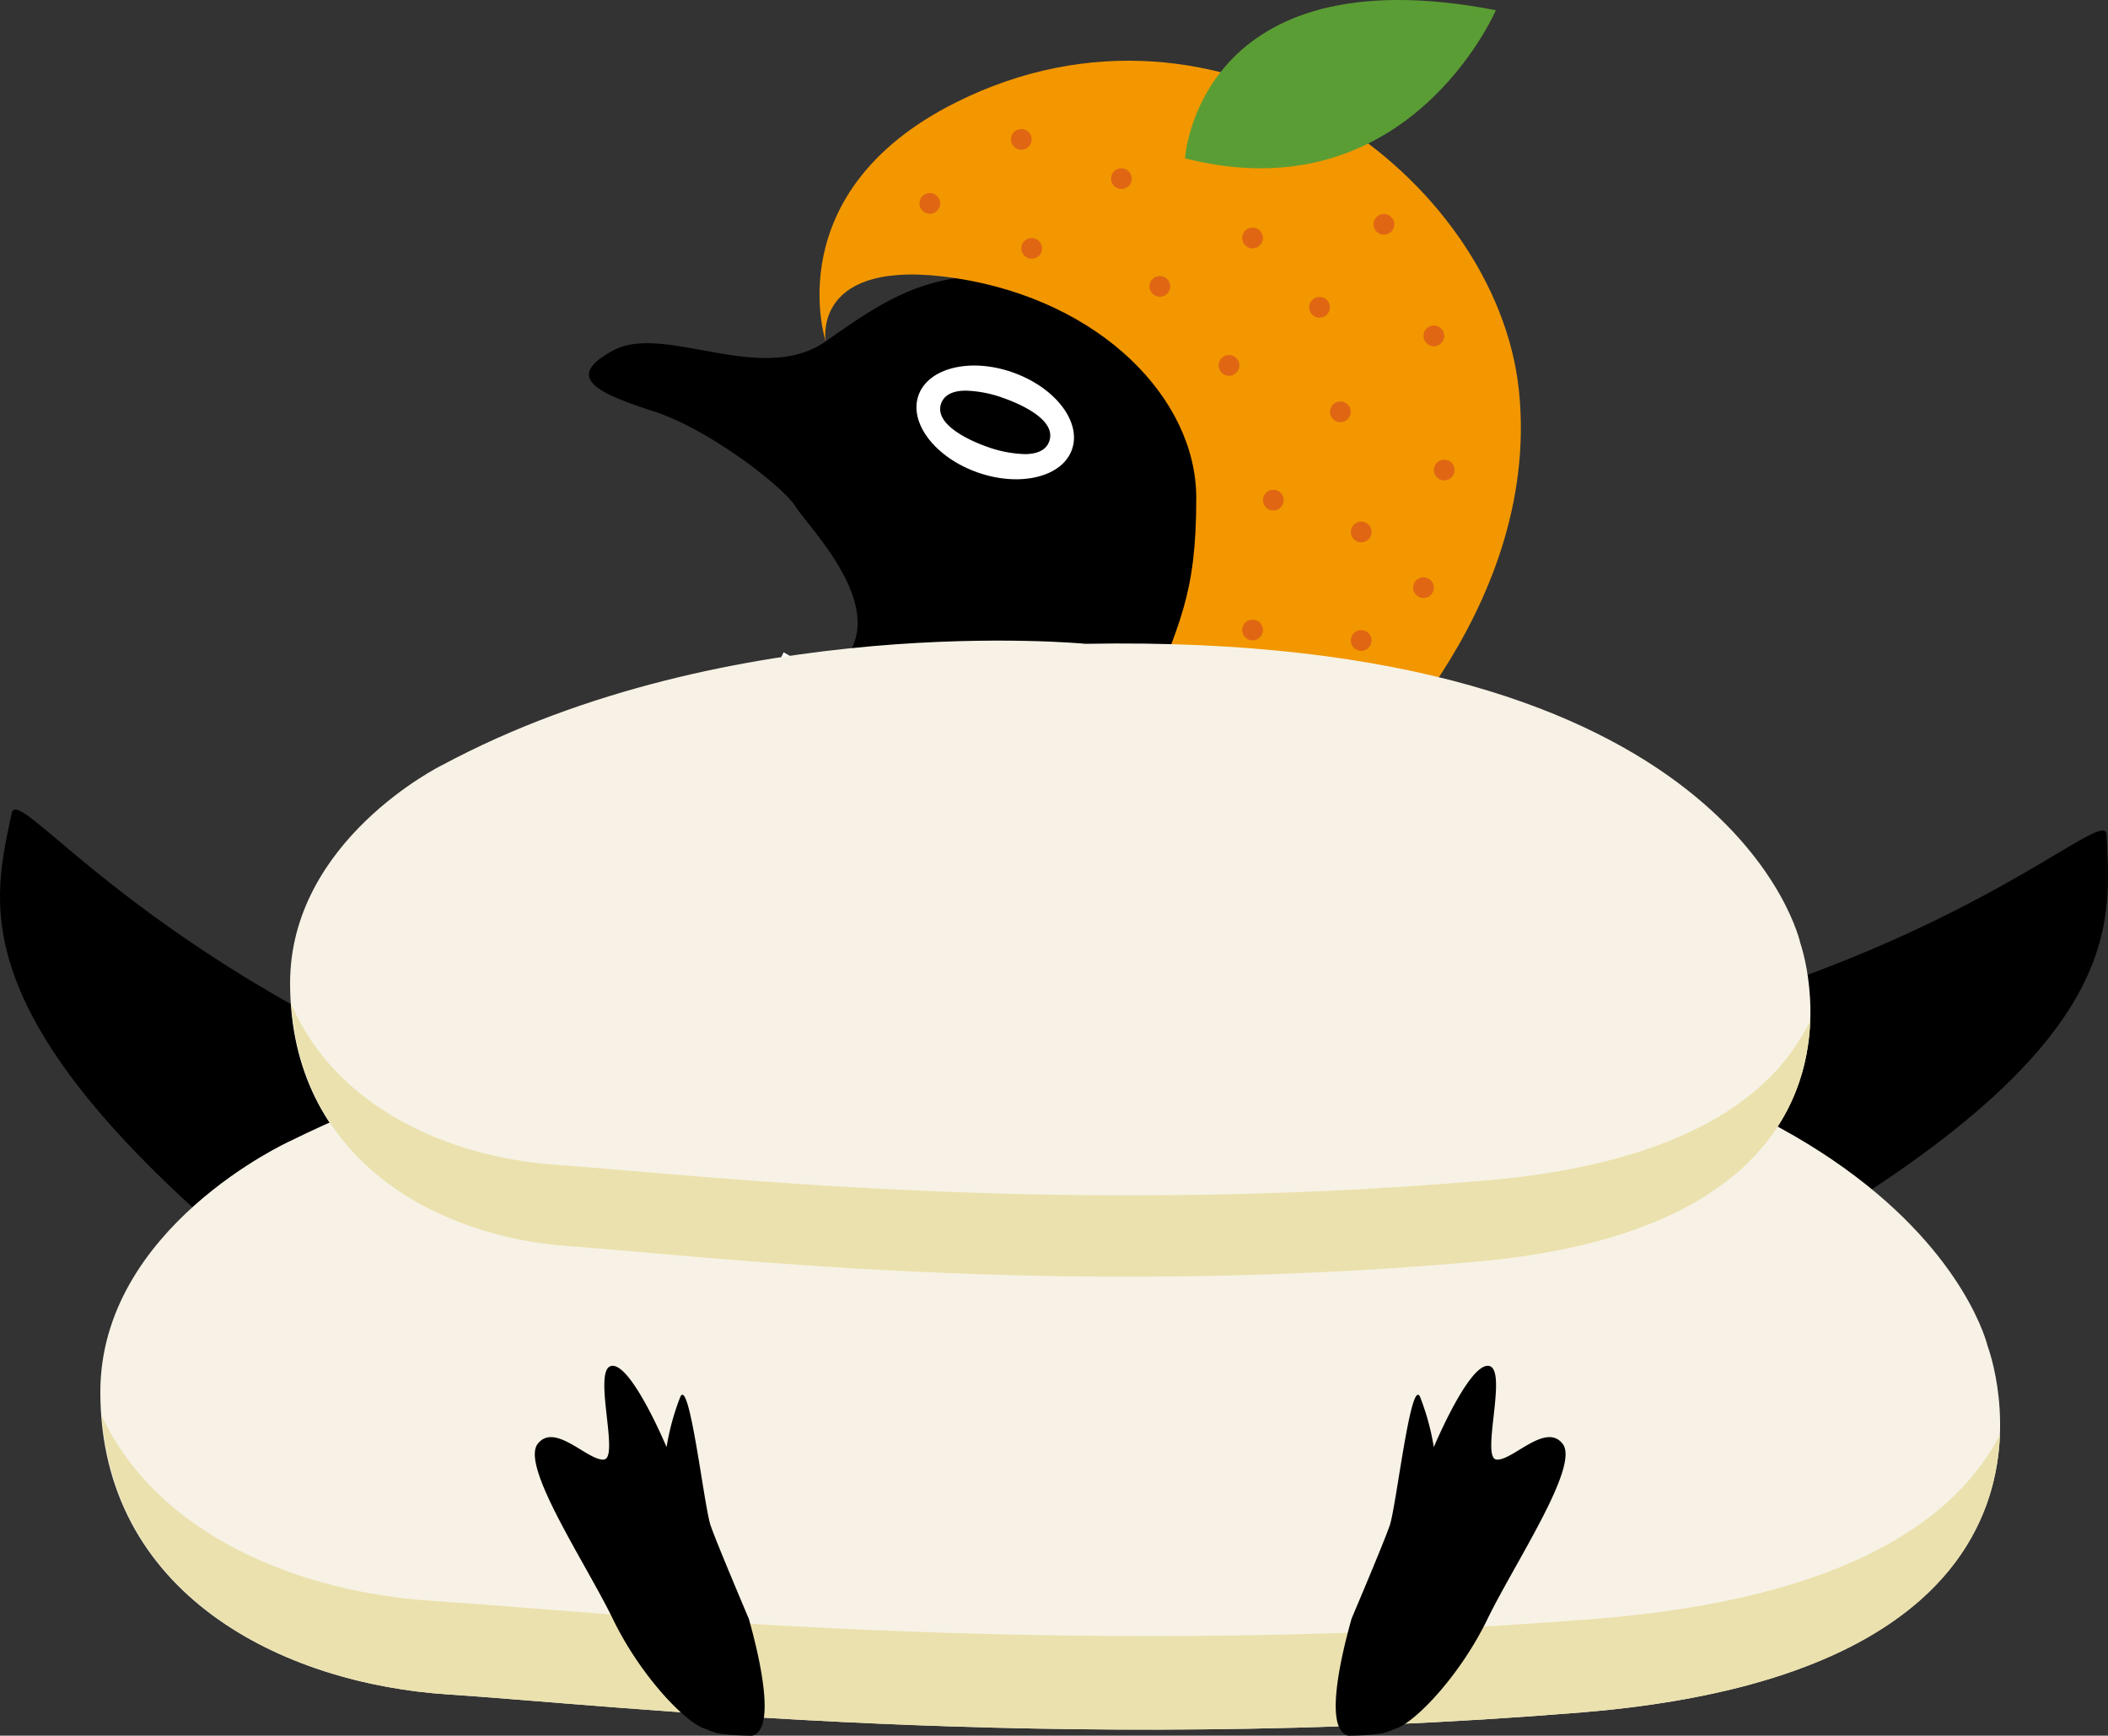
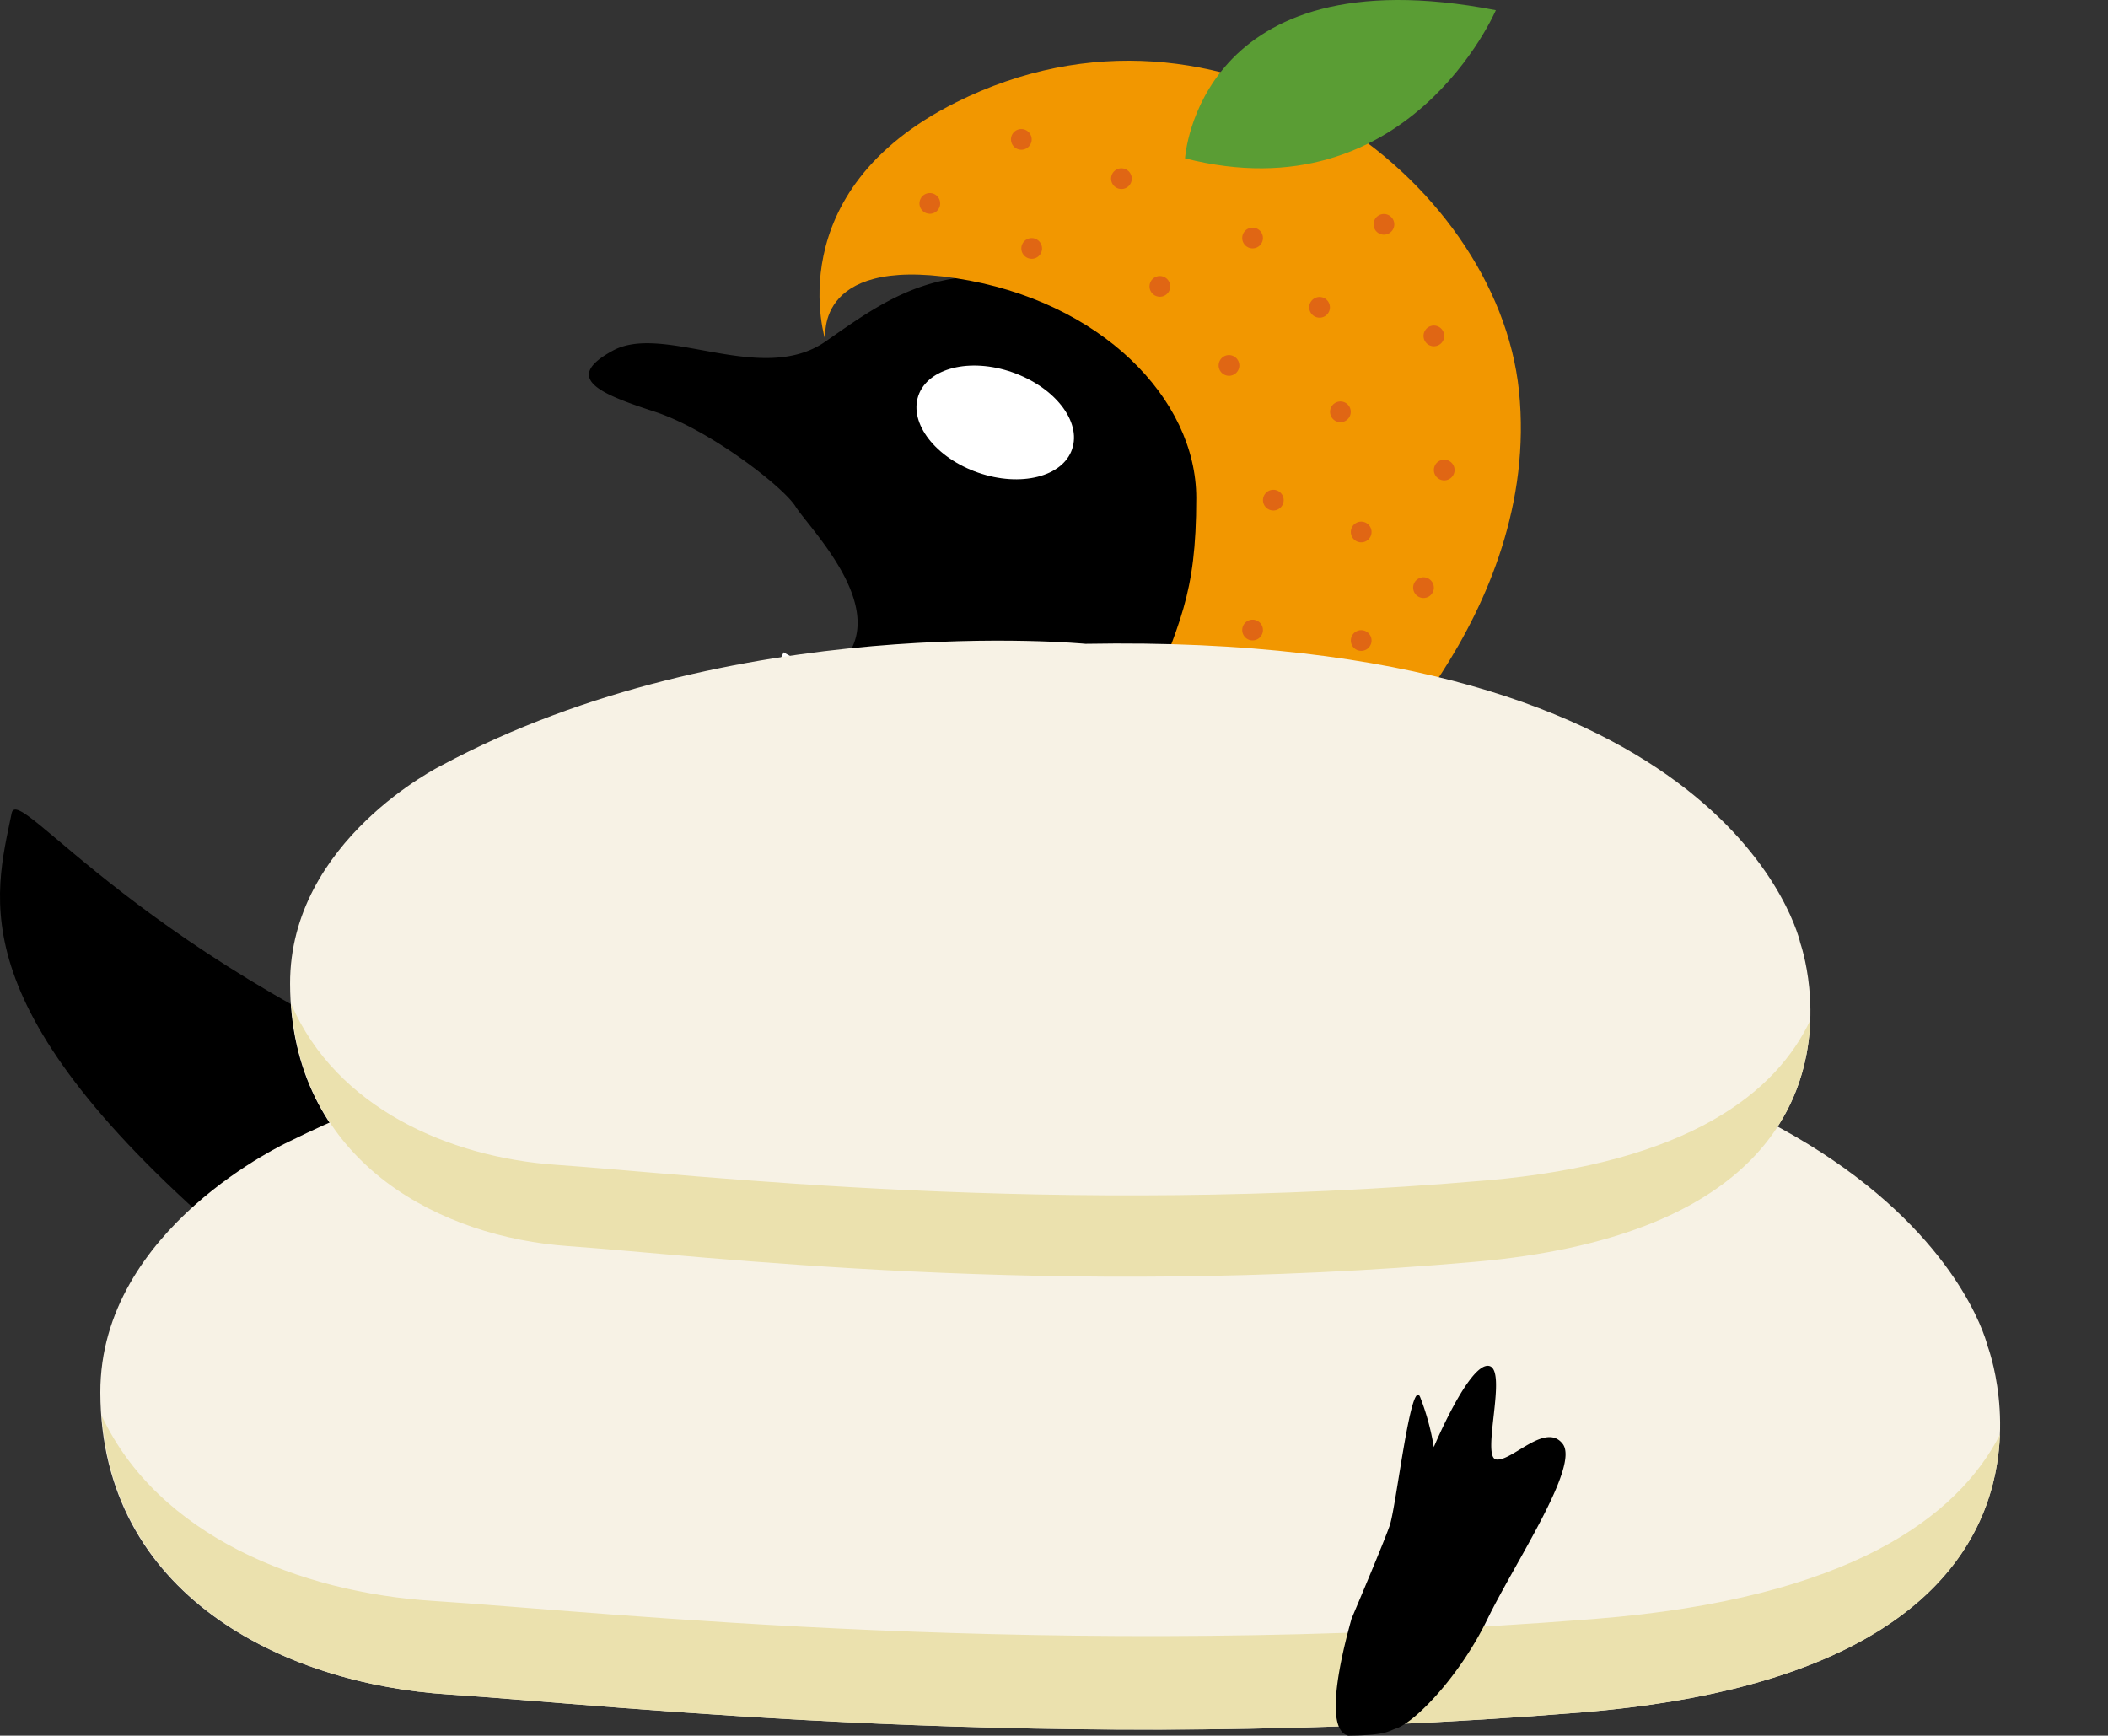
<svg xmlns="http://www.w3.org/2000/svg" width="183.29" height="150.93" viewBox="0 0 183.29 150.93">
  <rect x="0" y="0" width="183.29" height="150.93" fill="#333333" stroke="none" />
  <defs>
    <clipPath id="a">
      <rect width="183.29" height="150.93" fill="none" />
    </clipPath>
  </defs>
  <g clip-path="url(#a)">
    <path d="M107.919,69.875c-4.165-13.761-7.5-16.506-7.5-16.506S103.7,24.429,79.2,18.338c-9.979-2.479-14.638.923-20.239,4.839s-14.034-1.62-18.5.8-1.069,3.781,3.6,5.306c4.682,1.506,11.189,6.507,12.28,8.26s7.381,7.973,4.758,12.551c-2.006,3.5-16.542,16.356-20.748,49.263h-.005a124.083,124.083,0,0,0-5.814,27.232" transform="translate(12.836 6.506)" />
    <path d="M78.137,45.624C66.154,47.921,55.3,41.346,55.3,41.346a222.367,222.367,0,0,0-20.784,76.37" transform="translate(12.836 15.376)" fill="#fff" />
    <path d="M71.618,30.44c-.815,2.408-4.486,3.321-8.17,2.043s-6.02-4.276-5.2-6.688,4.486-3.332,8.175-2.04,6.02,4.278,5.193,6.685" transform="translate(21.601 8.616)" fill="#fff" />
-     <path d="M65.1,25.408a10.4,10.4,0,0,0-3.286-.646c-1.447,0-1.965.608-2.148,1.128-.679,2.007,3.2,3.474,3.981,3.744a10.511,10.511,0,0,0,3.291.646c1.447,0,1.965-.606,2.137-1.125C69.75,27.2,66.206,25.8,65.1,25.408" transform="translate(22.16 9.208)" />
    <path d="M97.717,67.111s17.062-15.017,15.04-34.571C110.845,14.092,86.934-4.088,63.806,7.474,48.2,15.277,52.477,28.251,52.477,28.251s-1.3-7.425,11.329-5.489S84.7,33.279,84.7,41.866s-1.5,10.854-4.5,18.68Z" transform="translate(19.315 1.431)" fill="#f29700" />
    <path d="M75.107,13.77S76.2-4.128,102.132.886c0,0-7.618,17.825-27.025,12.883" transform="translate(27.931 0)" fill="#5a9d34" />
    <path d="M65.877,9.08a.9.9,0,1,1-.9-.9.907.907,0,0,1,.9.9" transform="translate(23.827 3.04)" fill="#e06614" />
    <path d="M66.534,16a.9.9,0,1,1-.9-.91.908.908,0,0,1,.9.91" transform="translate(24.072 5.612)" fill="#e06614" />
    <path d="M60.077,13.145a.9.9,0,1,1-.9-.908.9.9,0,0,1,.9.908" transform="translate(21.671 4.551)" fill="#e06614" />
    <path d="M72.221,11.577a.9.9,0,1,1-.9-.91.909.909,0,0,1,.9.91" transform="translate(26.187 3.967)" fill="#e06614" />
    <path d="M74.658,18.406a.9.9,0,1,1-.9-.91.908.908,0,0,1,.9.91" transform="translate(27.093 6.506)" fill="#e06614" />
    <path d="M80.533,15.339a.9.9,0,1,1-.9-.91.9.9,0,0,1,.9.91" transform="translate(29.278 5.366)" fill="#e06614" />
    <path d="M79.038,23.416a.9.9,0,1,1-.9-.91.908.908,0,0,1,.9.91" transform="translate(28.722 8.37)" fill="#e06614" />
    <path d="M84.779,19.733a.9.9,0,1,1-.9-.91.9.9,0,0,1,.9.91" transform="translate(30.857 7)" fill="#e06614" />
    <path d="M88.858,14.473a.9.9,0,1,1-.9-.91.906.906,0,0,1,.9.91" transform="translate(32.374 5.044)" fill="#e06614" />
    <path d="M92.026,21.545a.9.9,0,1,1-.9-.91.906.906,0,0,1,.9.91" transform="translate(33.55 7.674)" fill="#e06614" />
    <path d="M86.1,26.357a.9.9,0,1,1-.9-.91.9.9,0,0,1,.9.91" transform="translate(31.349 9.463)" fill="#e06614" />
    <path d="M81.848,31.953a.9.9,0,1,1-.9-.908.9.9,0,0,1,.9.908" transform="translate(29.767 11.545)" fill="#e06614" />
    <path d="M92.681,30.045a.9.9,0,1,1-.9-.91.909.909,0,0,1,.9.91" transform="translate(33.795 10.835)" fill="#e06614" />
    <path d="M87.418,33.974a.9.9,0,1,1-.9-.91.905.905,0,0,1,.9.91" transform="translate(31.838 12.296)" fill="#e06614" />
    <path d="M80.533,40.188a.9.9,0,1,1-.9-.91.9.9,0,0,1,.9.91" transform="translate(29.278 14.607)" fill="#e06614" />
    <path d="M87.418,40.85a.9.9,0,1,1-.9-.908.9.9,0,0,1,.9.908" transform="translate(31.838 14.854)" fill="#e06614" />
    <path d="M91.369,37.5a.9.9,0,1,1-.908-.91.91.91,0,0,1,.908.91" transform="translate(33.305 13.607)" fill="#e06614" />
    <path d="M84.779,46.318a.9.9,0,1,1-.9-.91.9.9,0,0,1,.9.91" transform="translate(30.857 16.886)" fill="#e06614" />
-     <path d="M100.425,70.739c32.188-6.784,45.3-20.511,45.4-17.729.3,7.506,1.844,17.6-25.341,33.928" transform="translate(37.346 19.577)" />
    <path d="M42.958,76.57C12.292,64.588,1.572,48.9,1.015,51.625c-1.5,7.352-4.653,17.061,19.531,37.635" transform="translate(0 19.082)" />
    <path d="M22.835,75.717S6.319,83.221,6.359,97.584c.052,17.524,15.8,25.308,30.258,26.241s52.468,5.32,98.53,1.563,35.308-31.861,35.308-31.861-7.169-31.144-77.67-29.966c0,0-38.421-3.432-69.949,12.156" transform="translate(2.365 23.518)" fill="#f7f2e5" />
    <path d="M136.3,107.4c-47.248,3.752-86.213-.62-101.046-1.563-11.565-.73-23.894-5.651-28.805-16.088,1.224,16.088,16.253,23.327,30.137,24.223,14.465.938,52.466,5.32,98.528,1.561,30.4-2.469,36.057-15.543,36.384-24.156-3.637,7.089-12.956,14.258-35.2,16.022" transform="translate(2.398 33.374)" fill="#ebe1ae" />
    <path d="M31.571,51.451s-13.219,6.516-13.185,19C18.427,85.684,31.031,92.447,42.6,93.261s41.984,4.616,78.849,1.36,28.258-27.691,28.258-27.691-5.744-27.073-62.164-26.047c0,0-30.741-2.978-55.973,10.569" transform="translate(6.837 15.1)" fill="#f7f2e5" />
    <path d="M122.365,78.98c-37.8,3.26-68.985-.542-80.859-1.357-9.256-.637-19.12-4.914-23.049-13.981.977,13.981,13.007,20.27,24.118,21.052,11.576.815,41.982,4.618,78.847,1.36,24.33-2.15,28.851-13.516,29.115-21-2.913,6.164-10.37,12.391-28.173,13.927" transform="translate(6.864 23.667)" fill="#ebe1ae" />
    <path d="M86.024,108.587c.454-1.077,2.812-6.632,3.334-8.141C89.926,98.768,91.2,87.439,92,89.293a21.3,21.3,0,0,1,1.187,4.35s3.048-7.29,4.767-7.065-.7,7.967.669,8.141,4.284-3.294,5.773-1.354-4.143,10.3-6.542,15.225c-2.393,4.942-6.265,8.949-7.943,9.519-.716.23-.786.587-4.16.624-2.438-.583-.082-8.828.277-10.146" transform="translate(31.482 32.195)" />
-     <path d="M52.512,108.587c-.454-1.077-2.812-6.632-3.334-8.141-.568-1.679-1.84-13.008-2.638-11.153a21.3,21.3,0,0,0-1.187,4.35s-3.048-7.29-4.767-7.065.7,7.967-.669,8.141-4.284-3.294-5.773-1.354,4.142,10.3,6.542,15.225c2.393,4.942,6.264,8.949,7.943,9.519.715.23.786.587,4.16.624,2.438-.583.082-8.828-.277-10.146" transform="translate(12.605 32.195)" />
  </g>
</svg>